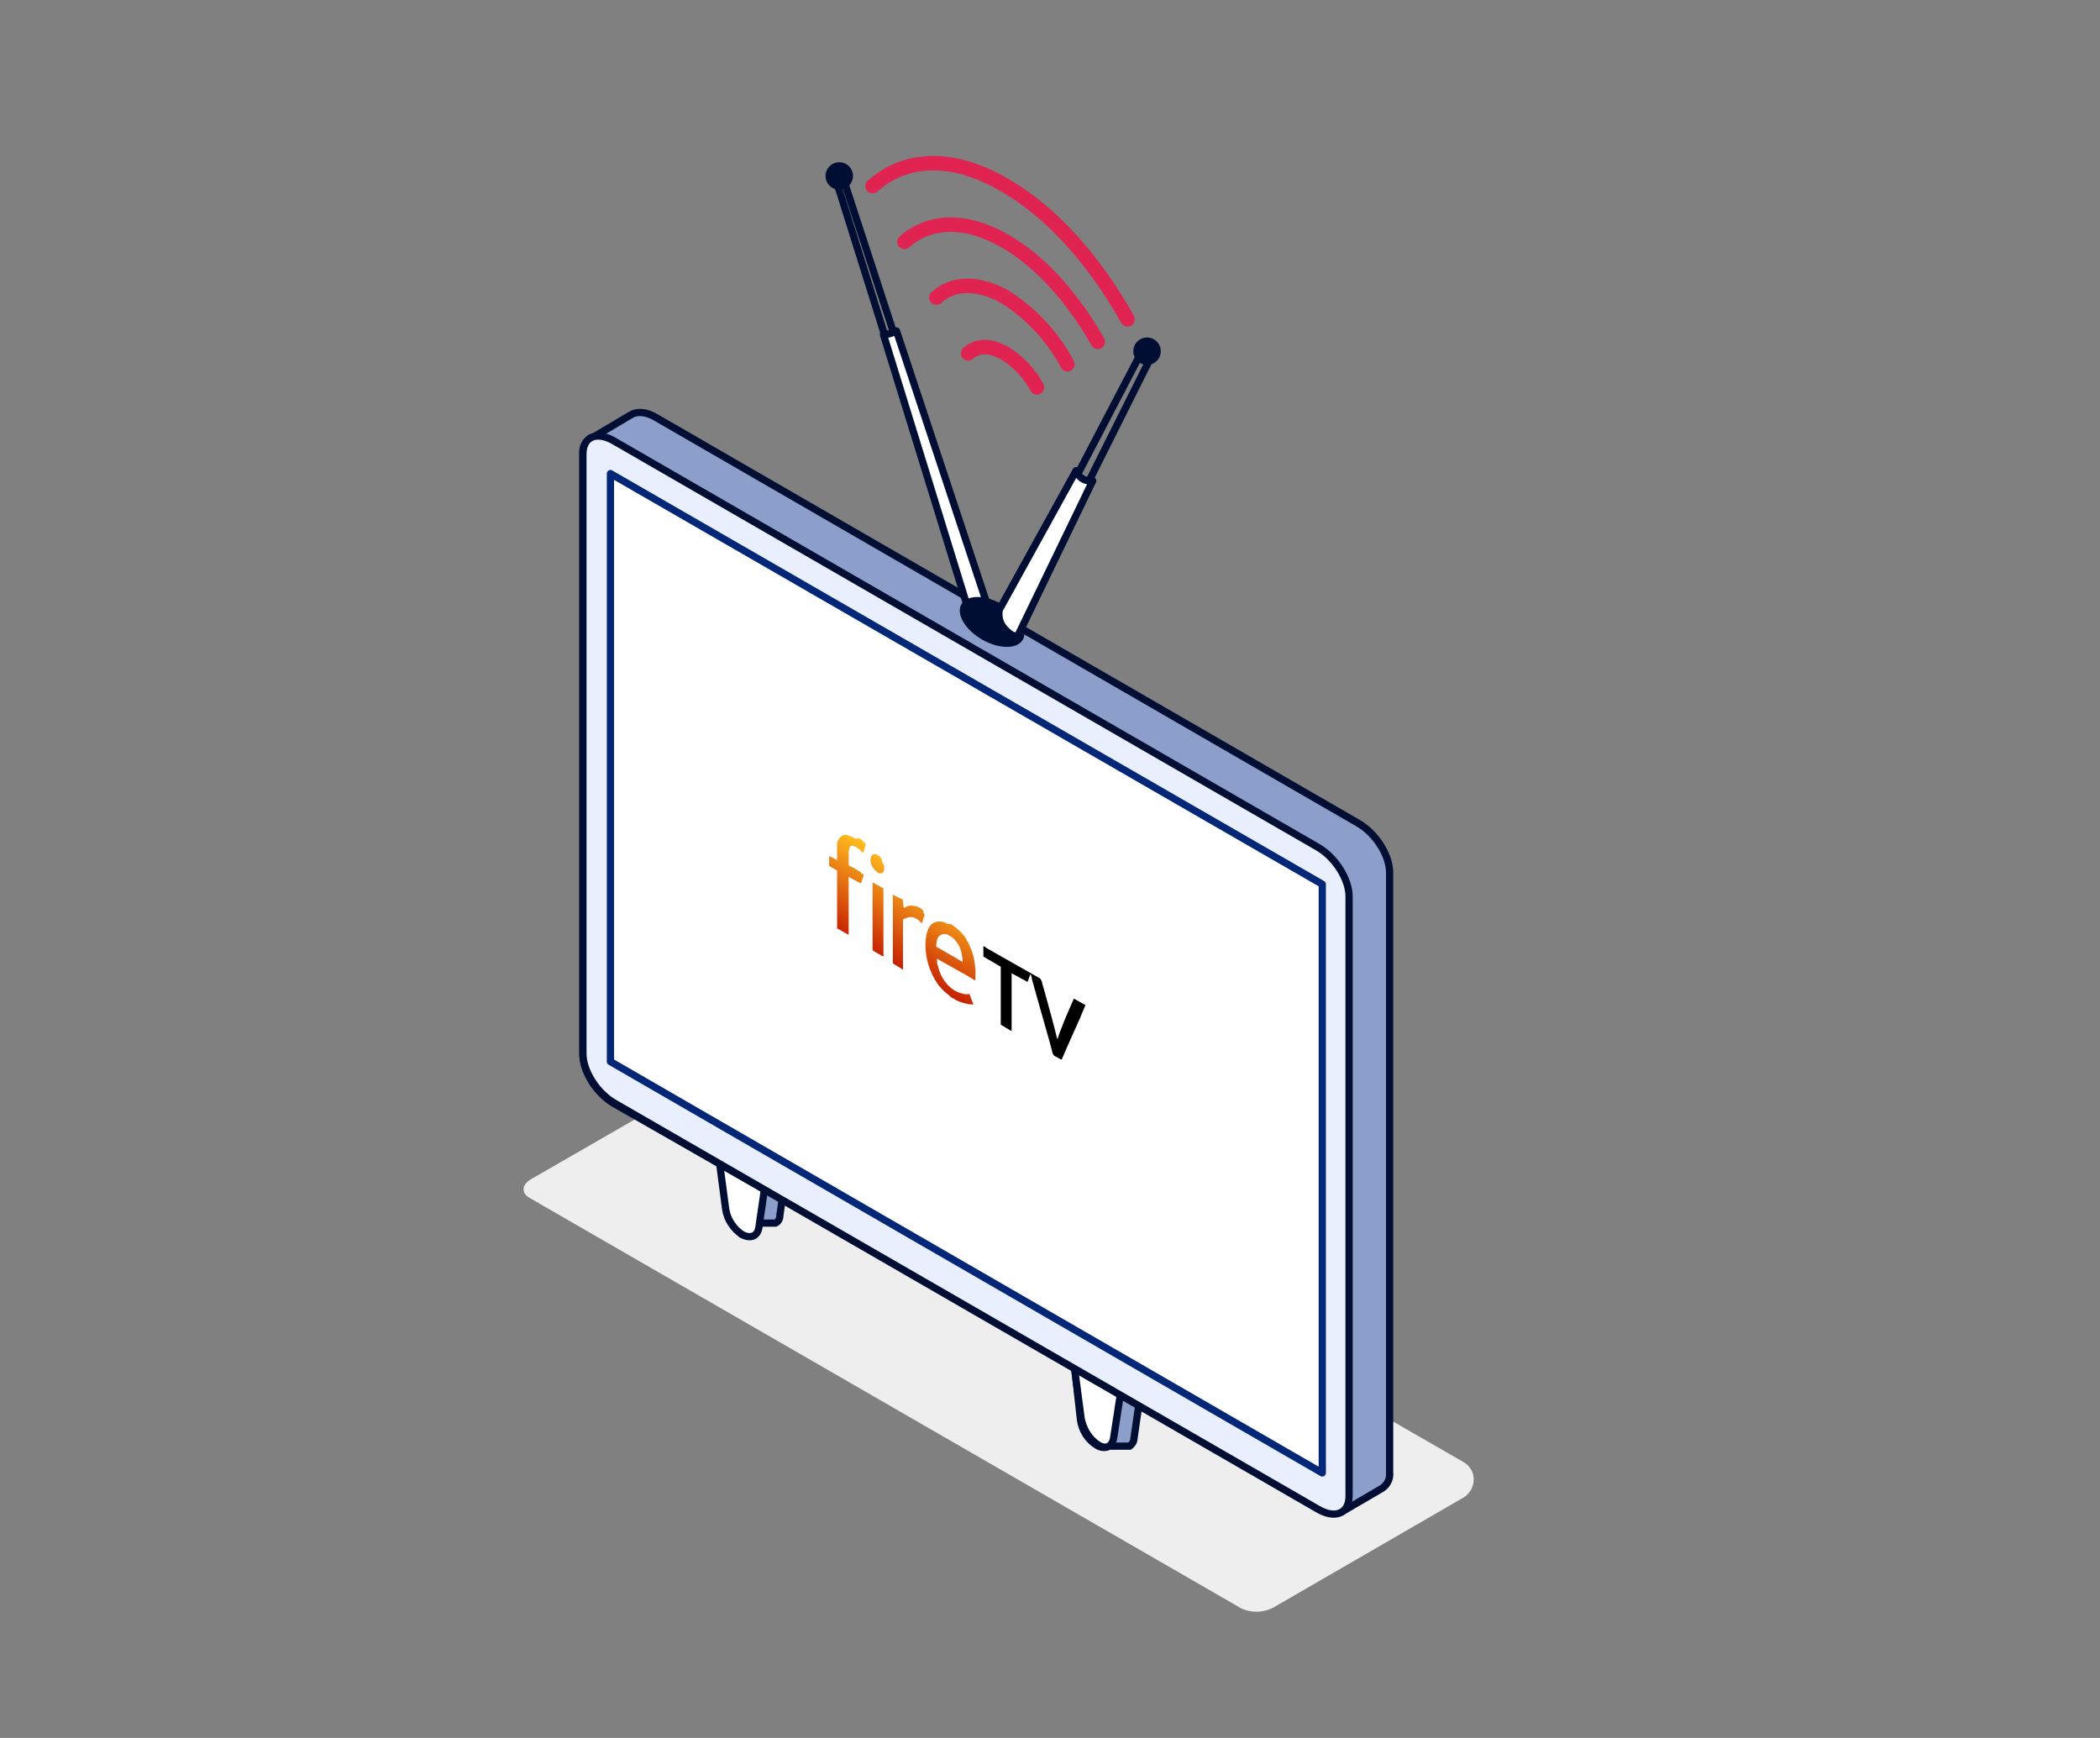
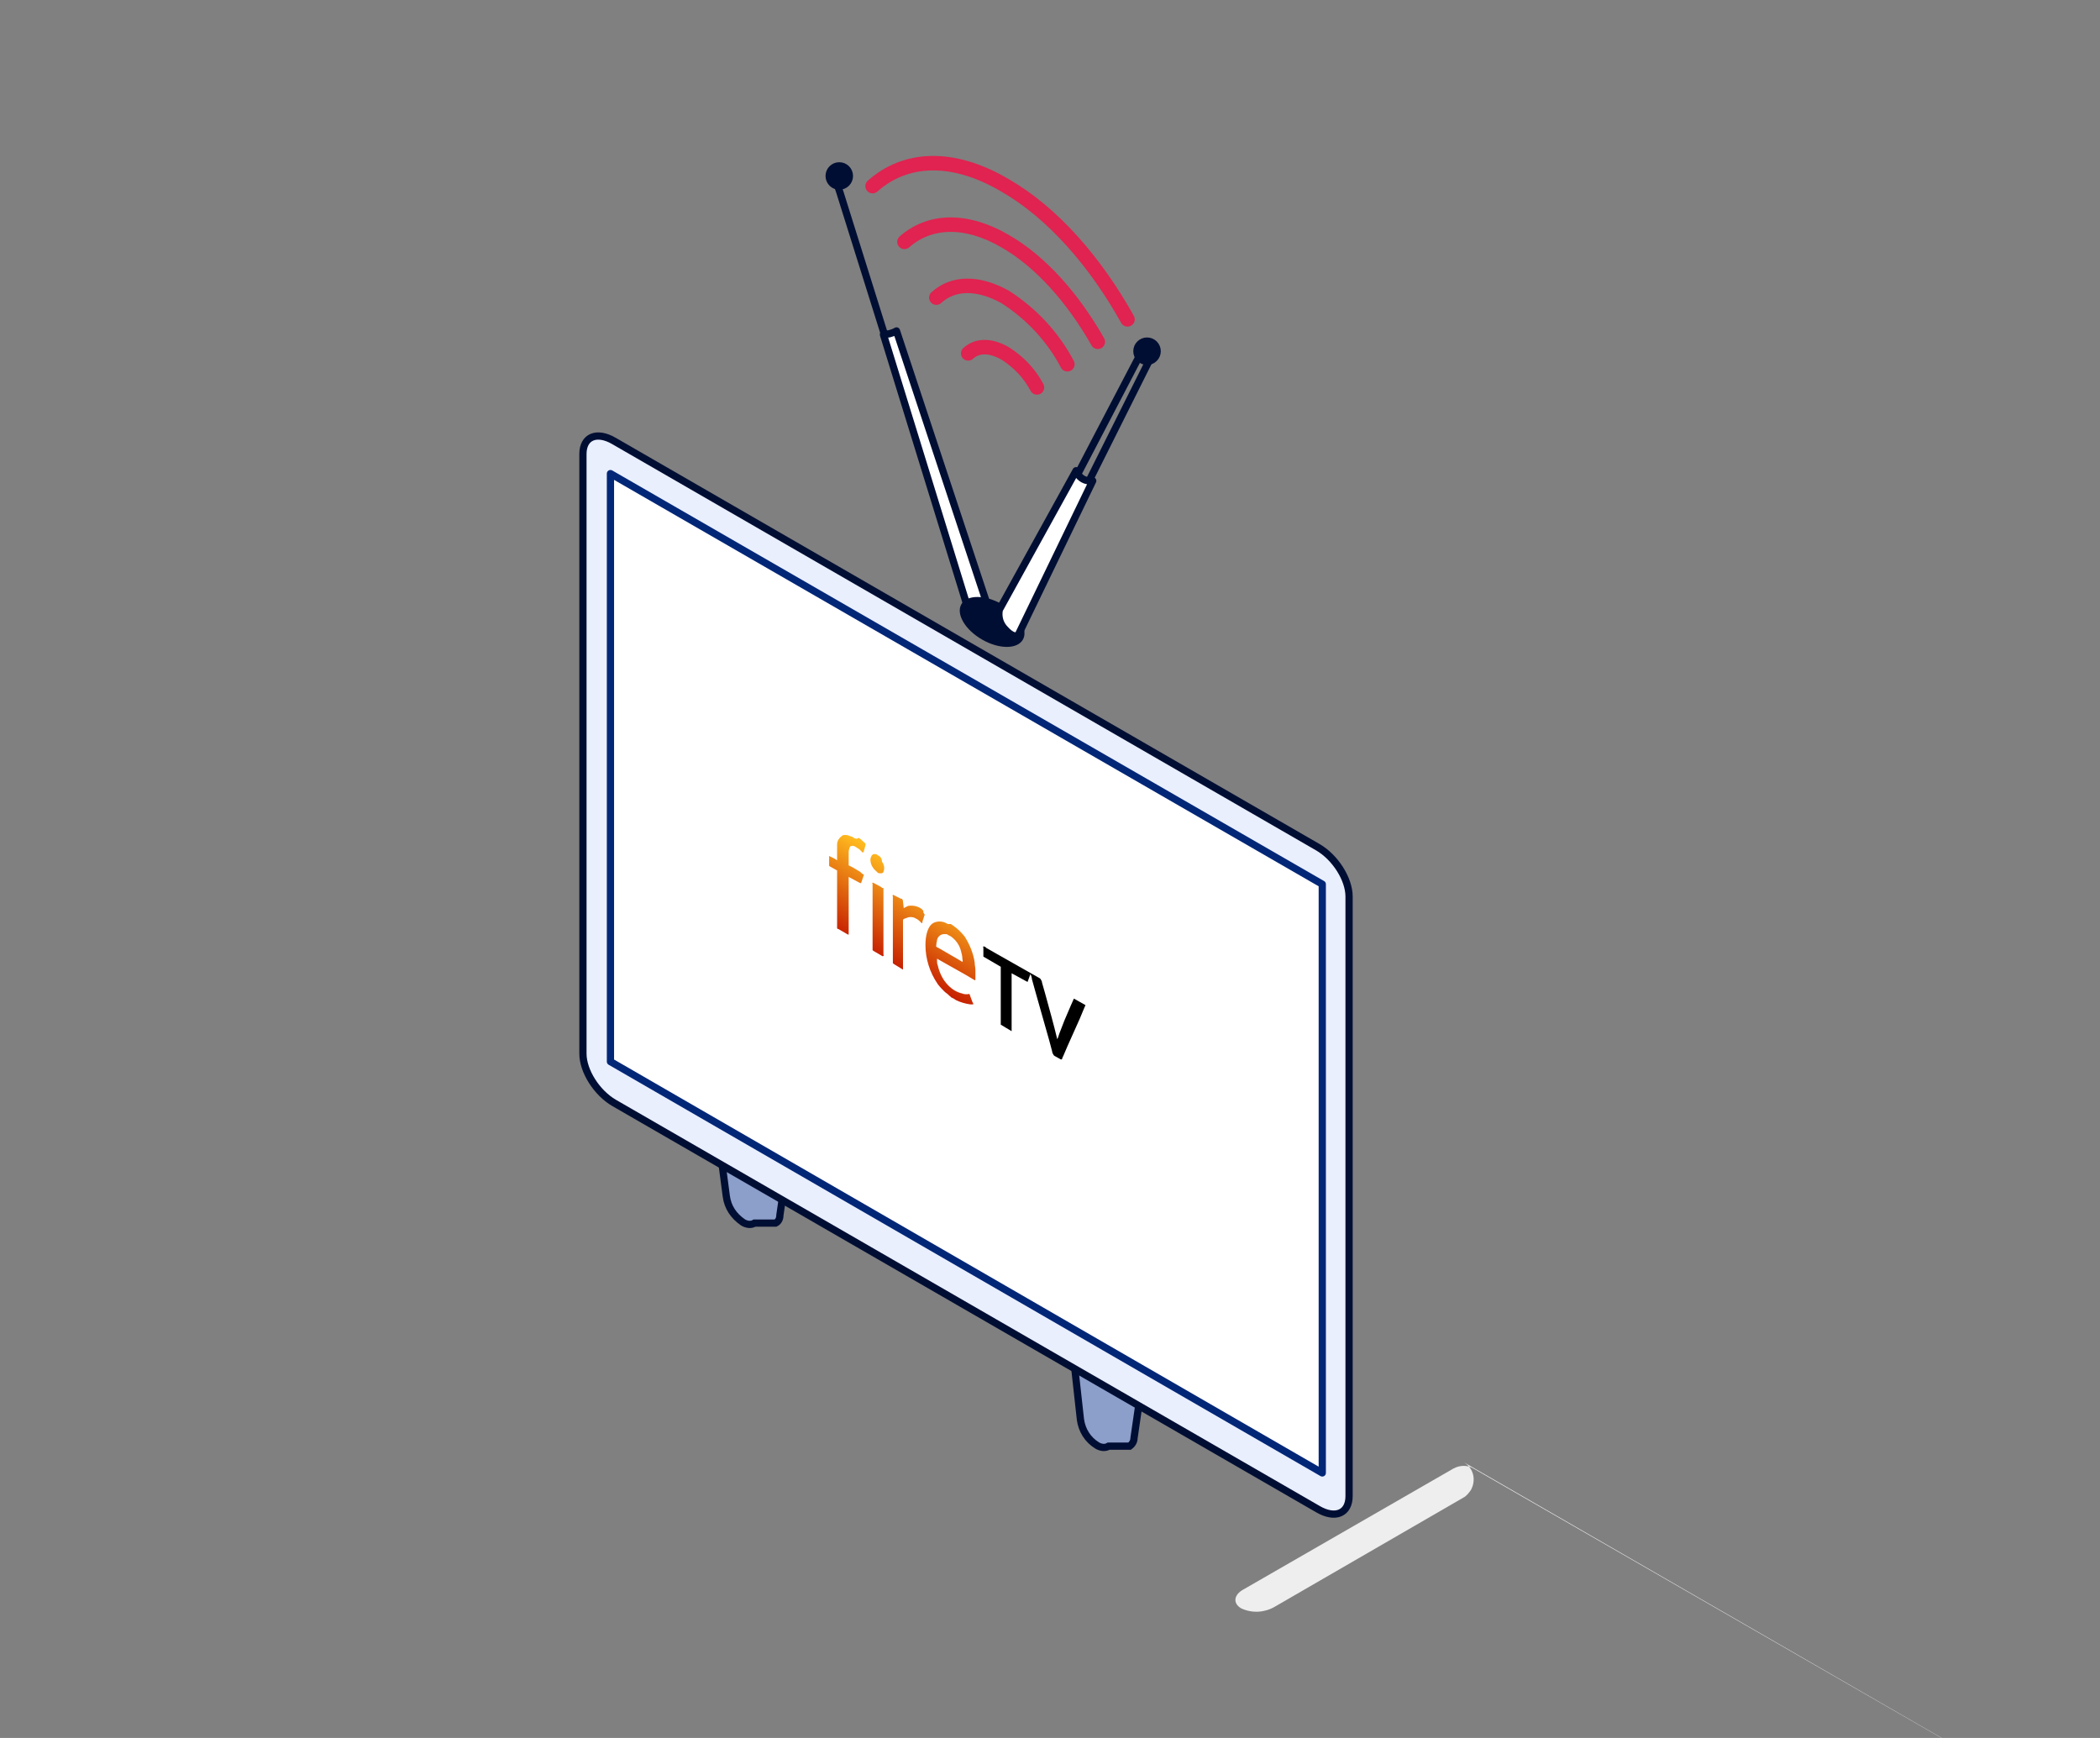
<svg xmlns="http://www.w3.org/2000/svg" id="Layer_1" viewBox="0 0 290 240">
  <rect x="0" y="0" width="290" height="240" fill="#808080" stroke="none" />
  <style>.st1{fill:#8c9fca;stroke:#010e33}.st1,.st2,.st5{stroke-miterlimit:10}.st2{stroke:#010e33;fill:#fff}.st5{fill:none}.st5,.st6,.st7{stroke:#010e33}.st6{stroke-miterlimit:10;fill:#010e33}.st7{fill:#fff;stroke-linejoin:round}.st9{fill:none;stroke:#e02350;stroke-width:2;stroke-linecap:round;stroke-miterlimit:10}</style>
-   <path id="shadow" style="mix-blend-mode:multiply" d="M202.1 201.9c1.4.8 1.8 2.5 1 3.9-.3.4-.6.8-1 1L176 221.9c-1.4.8-3.1.9-4.6.2l-98.3-56.7c-1.2-.7-1-1.9.3-2.6l29-16.7c.9-.5 2-.5 2.8 0l96.9 55.8z" fill="#eee" />
+   <path id="shadow" style="mix-blend-mode:multiply" d="M202.1 201.9c1.4.8 1.8 2.5 1 3.9-.3.4-.6.8-1 1L176 221.9c-1.4.8-3.1.9-4.6.2c-1.2-.7-1-1.9.3-2.6l29-16.7c.9-.5 2-.5 2.8 0l96.9 55.8z" fill="#eee" />
  <path class="st1" d="M156.2 180.8l-3.5-2c-.5-.3-1.1-.4-1.6-.2h-2.9c-.6.4-.9 1.3-.7 2l1.7 15.4c.2 1.5 1 2.8 2.3 3.6.5.3 1.1.4 1.6.1h2.9c.4-.3.6-.7.6-1.1l1.7-11.7c1-2.3.1-4.9-2.1-6.1z" />
-   <path class="st2" d="M151.6 199.5c-1.2-.8-2-2.1-2.3-3.6l-1.8-13.7c-.2-1.7.9-2.6 2.3-1.8l3.5 2c1.5 1 2.3 2.6 2.3 4.4l-1.8 11.7c-.2 1.3-1.1 1.7-2.2 1z" />
  <path class="st1" d="M107.2 151.7l-3.5-2c-.5-.3-1.1-.4-1.6-.2h-2.9c-.6.4-.9 1.3-.7 2l1.8 13.7c.2 1.5 1 2.7 2.3 3.6.5.3 1.1.4 1.6.1h2.9c.4-.2.6-.6.6-1.1l1.7-11.7c.2-1.7-.7-3.4-2.2-4.4z" />
-   <path class="st2" d="M102.5 170.5c-1.2-.8-2.1-2.1-2.3-3.6l-1.8-13.7c-.2-1.8.8-2.6 2.3-1.8l3.5 2c1.5 1 2.3 2.6 2.3 4.4l-1.7 11.7c-.2 1.2-1.1 1.6-2.3 1z" />
-   <path class="st1" d="M81.5 60.5h.2l5.4-3.2c.8-.5 2-.5 3.4.3l97.1 56.1c2.4 1.4 4.3 4.4 4.3 6.8v82.8c.1.9-.3 1.7-1 2.2l-5.3 3.1c-.8.6-2.3 0-3.7-.8l-97.1-55.4c-2.4-1.4-4.3-4.4-4.3-6.8V62.7c-.1-.9.3-1.7 1-2.2z" />
  <path d="M84.8 152.3l97.2 56.1c2.4 1.4 4.3.6 4.3-1.8v-82.8c0-2.4-1.9-5.4-4.3-6.8L84.8 60.9c-2.4-1.4-4.3-.6-4.3 1.8v82.8c0 2.4 1.9 5.4 4.3 6.8z" fill="#e9effd" stroke="#010e33" stroke-miterlimit="10" />
  <path fill="#fff" stroke="#032777" stroke-linejoin="round" d="M84.3 146.6l98.3 56.8v-81.3L84.3 65.4z" />
  <path class="st2" d="M115.1 23.9l.9 2.7 6.3 20.1" />
-   <path class="st5" d="M116.4 24.5l7.6 23.3" />
  <circle class="st6" cx="115.9" cy="24.3" r="1.4" />
  <path class="st7" d="M135.5 85.4c-.9-.1-1.6-.8-1.9-1.6L122 46.2c.3 0 .5-.1.8-.1.3-.1.7-.2 1-.4l12.6 38c.2.9-.2 1.7-.9 1.7z" />
  <ellipse transform="rotate(-60 136.991 85.887)" cx="137" cy="85.9" rx="2.8" ry="4.9" fill="#010e33" />
  <path class="st5" d="M149.7 67.8l9.5-19M148.5 66.1l9.4-18" />
  <circle class="st6" cx="158.4" cy="48.5" r="1.4" />
  <path class="st9" d="M133.7 48.8c1.2-1.1 3-1.2 5.1 0 1.9 1.2 3.4 2.8 4.4 4.7M129.3 41.1c2.3-2.1 5.7-2.2 9.5-.1 3.6 2.3 6.6 5.5 8.6 9.3M124.9 33.4c3.4-3 8.4-3.3 13.9-.1 4.9 2.8 9.4 7.9 12.8 13.9" />
  <path class="st9" d="M120.5 25.7c4.5-4 11-4.4 18.3-.1 6.6 3.8 12.5 10.6 16.9 18.5" />
  <path class="st7" d="M150.9 66.4l-10.2 21.1c-.3.6-1.1.3-1.9-.6-.7-.7-1-1.7-.8-2.7L148.6 65c.3.8 1 1.4 1.9 1.4h.4z" />
  <g id="g4561">
    <linearGradient id="path4537_1_" gradientUnits="userSpaceOnUse" x1="105.853" y1="4392.36" x2="105.853" y2="4372.88" gradientTransform="matrix(.75 .43 0 .75 45.13 -3205.63)">
      <stop offset="0" stop-color="#c51c00" />
      <stop offset="1" stop-color="#ffba1f" />
    </linearGradient>
    <path id="path4537" d="M117.9 115.7c-.1-.1-.3-.2-.4-.2-.2-.1-.5-.2-.7-.2-.2 0-.4 0-.5.1-.4.3-.7.7-.7 1.2v2.2l-.3-.2-.8-.4v1.2c0 .2 0 .2.2.3l.9.5v8s.1.1.2.1l1.2.7c.2.1.2.1.2-.1v-7.8l1.5.8c.2.1.2.1.3-.2l.3-.9-.3-.2-.2-.2-1-.6-.6-.3v-1.8c0-.3.1-.6.2-.8.3-.2.6-.1 1 .2l.3.2.3.3c0 .1.1.1.2.1s.1-.2.1-.2l.2-.7c0-.1.1-.2 0-.3-.1-.1-.1-.2-.2-.2-.2-.2-.4-.4-.7-.6-.3.2-.5.1-.7 0zm3.3 2.4l-.1-.1c-.3-.1-.5-.1-.7.1-.1.2-.2.4-.2.6 0 .6.3 1.2.8 1.6l.2.2c.1.1.3.1.5.1.1 0 .3-.1.3-.2.2-.5.1-1-.2-1.4 0-.5-.3-.8-.6-.9zm5.9 7.3c-.5-.3-1.1-.4-1.7-.3l-.6.3c0-.2-.1-.7-.1-.9 0-.1 0-.2-.1-.3 0-.1-.1-.1-.2-.1l-.8-.4c-.1 0-.2-.2-.3-.1s0 .1 0 .2v9.2l.1.1 1.3.8v-6.7-.2c.1-.1.3-.2.4-.2.4-.2.7-.2 1.1-.1l.2.1.2.1c.2.1.4.3.5.4l.2.2c.1-.1.1-.2.1-.3l.1-.3.1-.3c0-.1.1-.2.1-.3-.1-.1-.1-.2-.2-.3.1-.2-.1-.4-.4-.6zm3.8 2.2l-.4-.2c-.5-.2-1-.2-1.5 0-.9.4-1.2 1.8-1.2 3.1 0 1.9.6 3.8 1.7 5.4.3.4.6.7.9 1 .2.2.4.3.6.5l.1.1c.1.1.2.1.2.2l.2.1.2.1.3.2c.6.3 1.3.5 2 .6h.4c0-.1 0-.2-.1-.3l-.3-.8c0-.1-.1-.2-.1-.3-.1-.1-.2 0-.3 0-.2 0-.5 0-.7-.1-.9-.2-1.6-.7-2.2-1.4-.6-.7-1-1.6-1.2-2.5-.1-.2-.1-.5-.1-.7v-.2s.1 0 .2.1l3.9 2.2 1 .6c.2.1.2.1.2-.1V134c0-.4-.1-.7-.1-1.1-.2-1.3-.7-2.5-1.4-3.6-.5-.6-1-1.1-1.6-1.5l-.3-.2h-.4zm-9.1-5l-.1-.1-1.1-.6h-.1c-.1 0 0 .1 0 .2v9.1l.1.1 1.2.7s.1.1.2 0 0-.1 0-.2v-9-.2c-.1.1-.1 0-.2 0zm9.1 6.5l.4.2c.7.5 1.2 1.2 1.4 2 .1.4.2.7.2 1.1 0 .1.1.4 0 .4s-.1 0-.2-.1l-3.1-1.8-.2-.1c-.2-.1-.1-.2-.1-.3 0-.3.1-.5.1-.7.1-.5.6-.9 1.2-.8.2 0 .2 0 .3.1z" fill="url(#path4537_1_)" />
  </g>
  <path id="path4527" d="M136.1 130.8c-.1-.1-.2-.1-.3-.1s0 .1 0 .2v1.2l2.4 1.4v8l1.5.9v-8l2.2 1.2.4-1.1c.1.2.2.5.2.7l.5 1.8 1.9 6.7.4 1.5c0 .2.1.3.2.5l.1.1.9.5h.1c.1 0 .1-.3.2-.4l.6-1.4 1.7-3.8.5-1.2c.1-.2.2-.5.3-.7l-1.6-.9-.4.9-.9 2.1-.7 1.8-.2.6-.1.2c-.5-2.1-1.1-4.2-1.7-6.4l-.4-1.4c0-.2-.1-.3-.2-.5l-.1-.1-6-3.4-1.4-.8-.1-.1z" />
</svg>